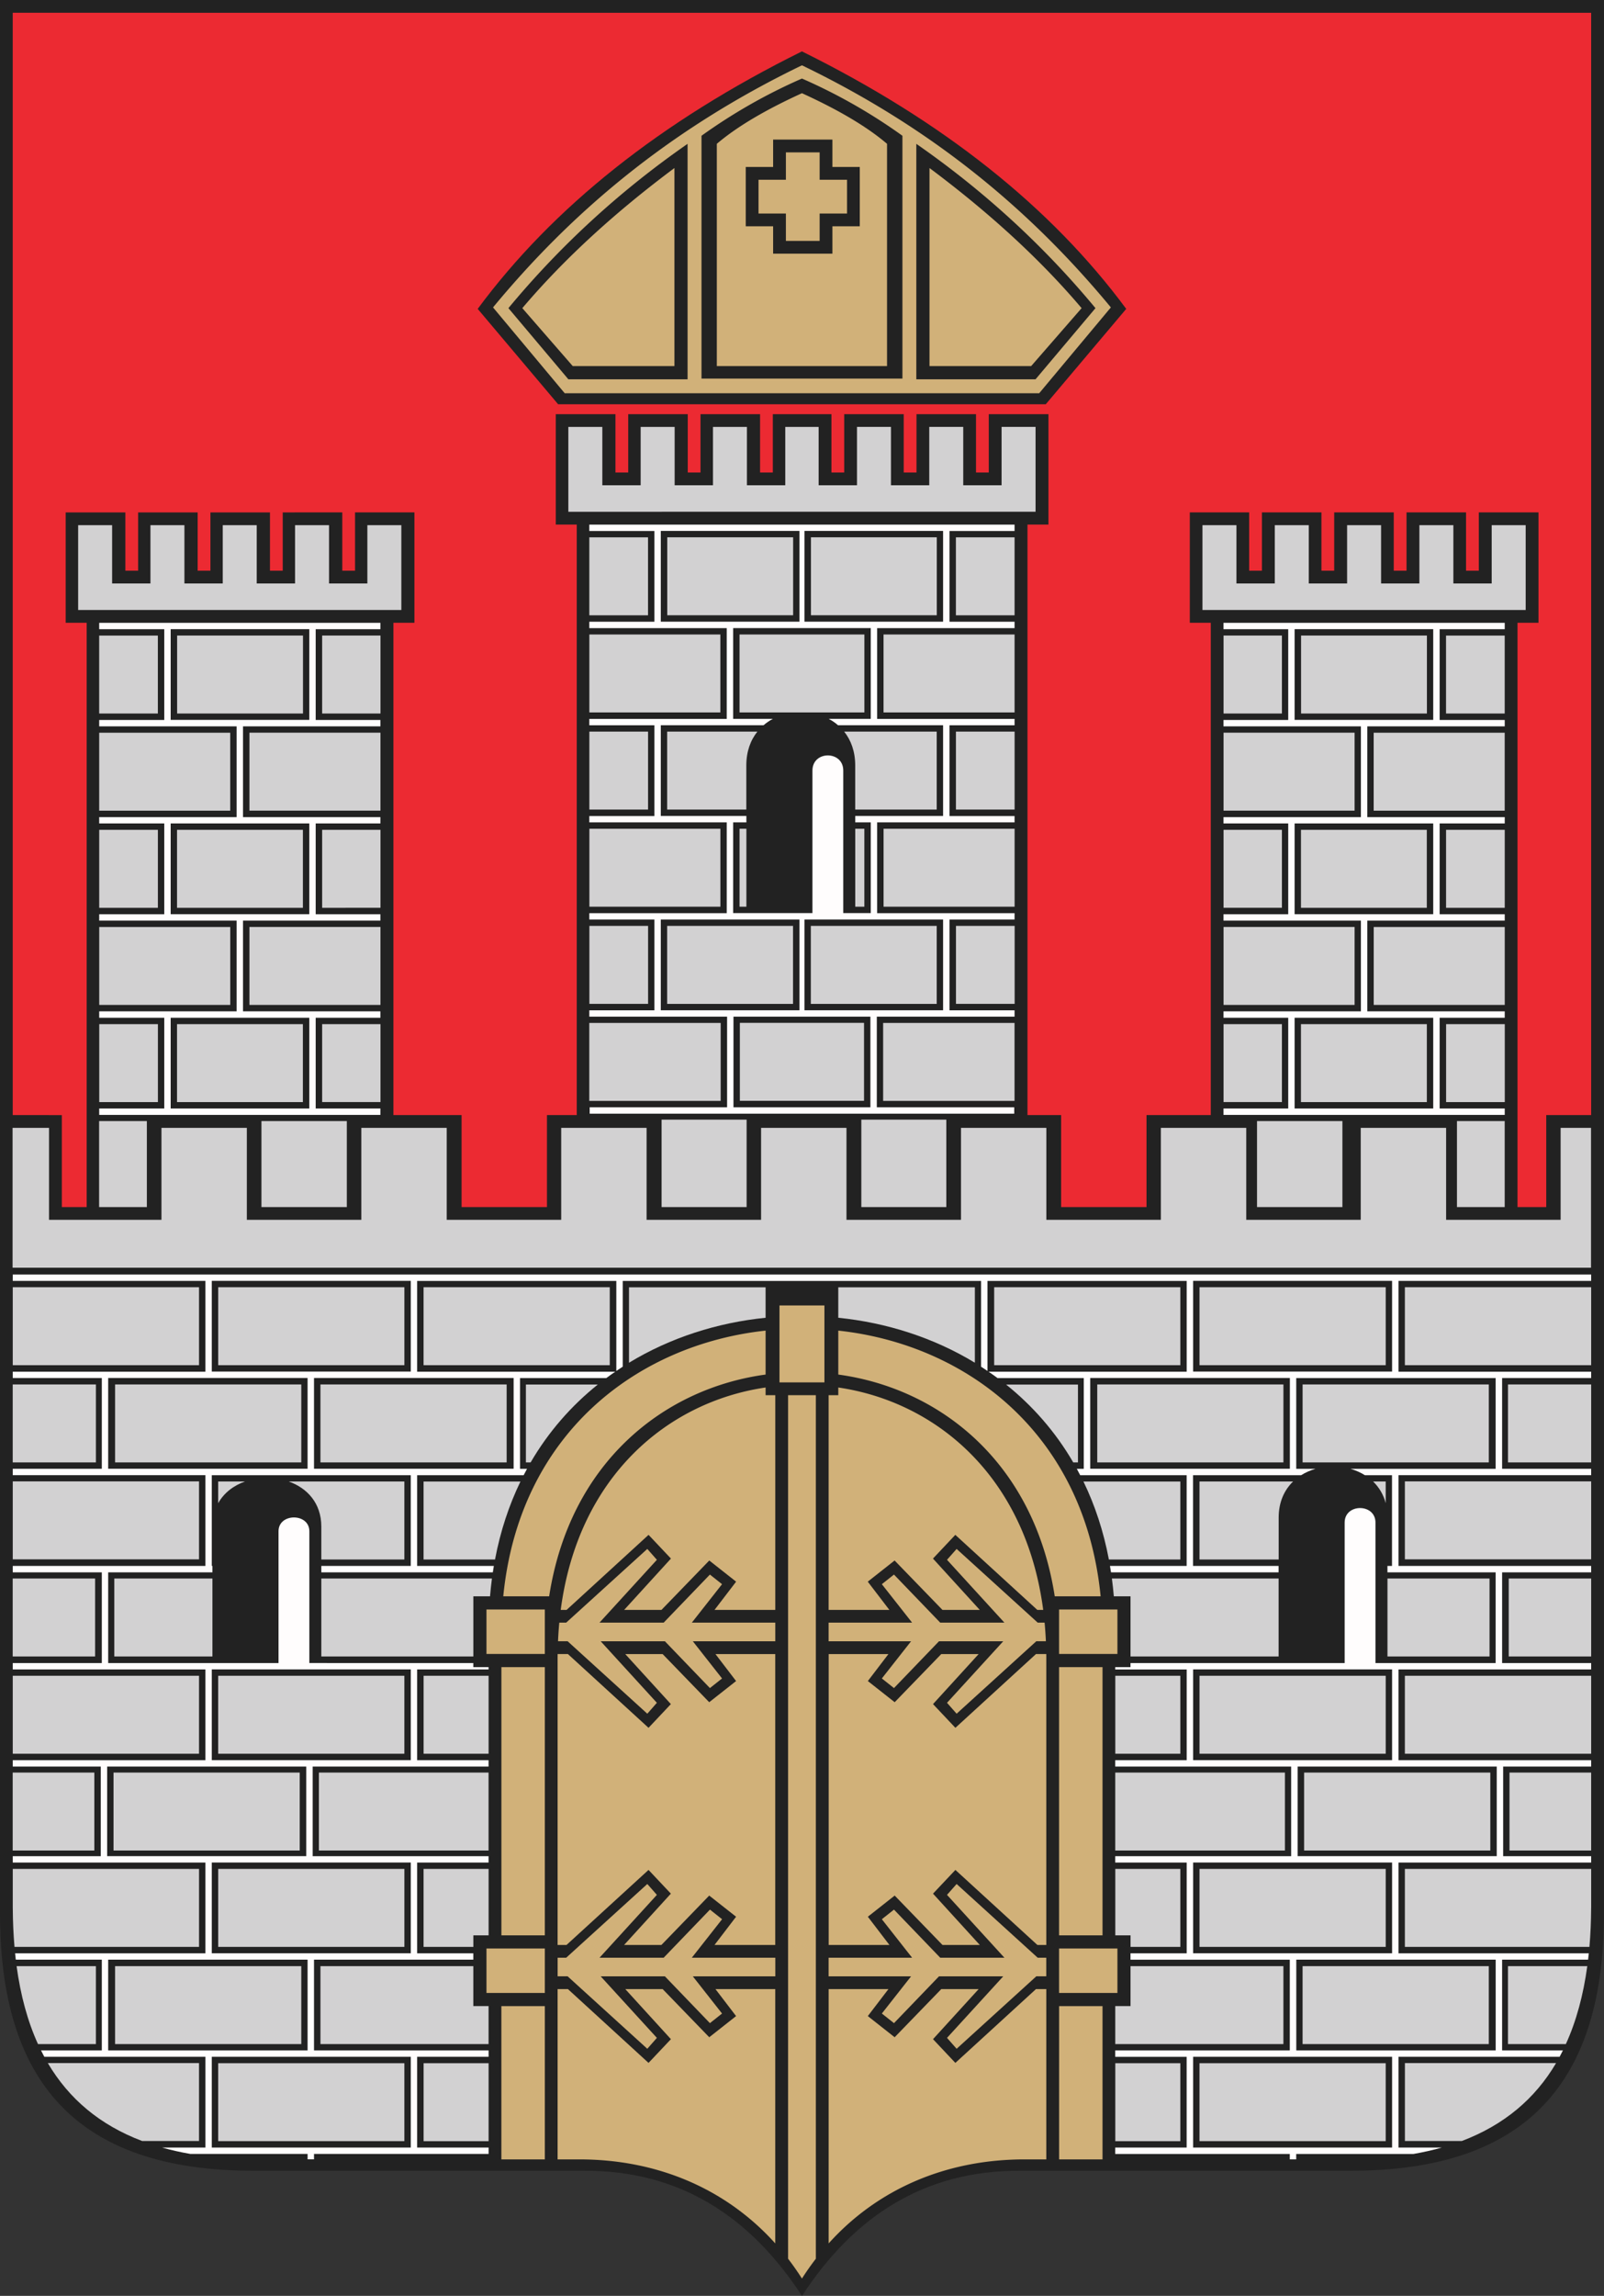
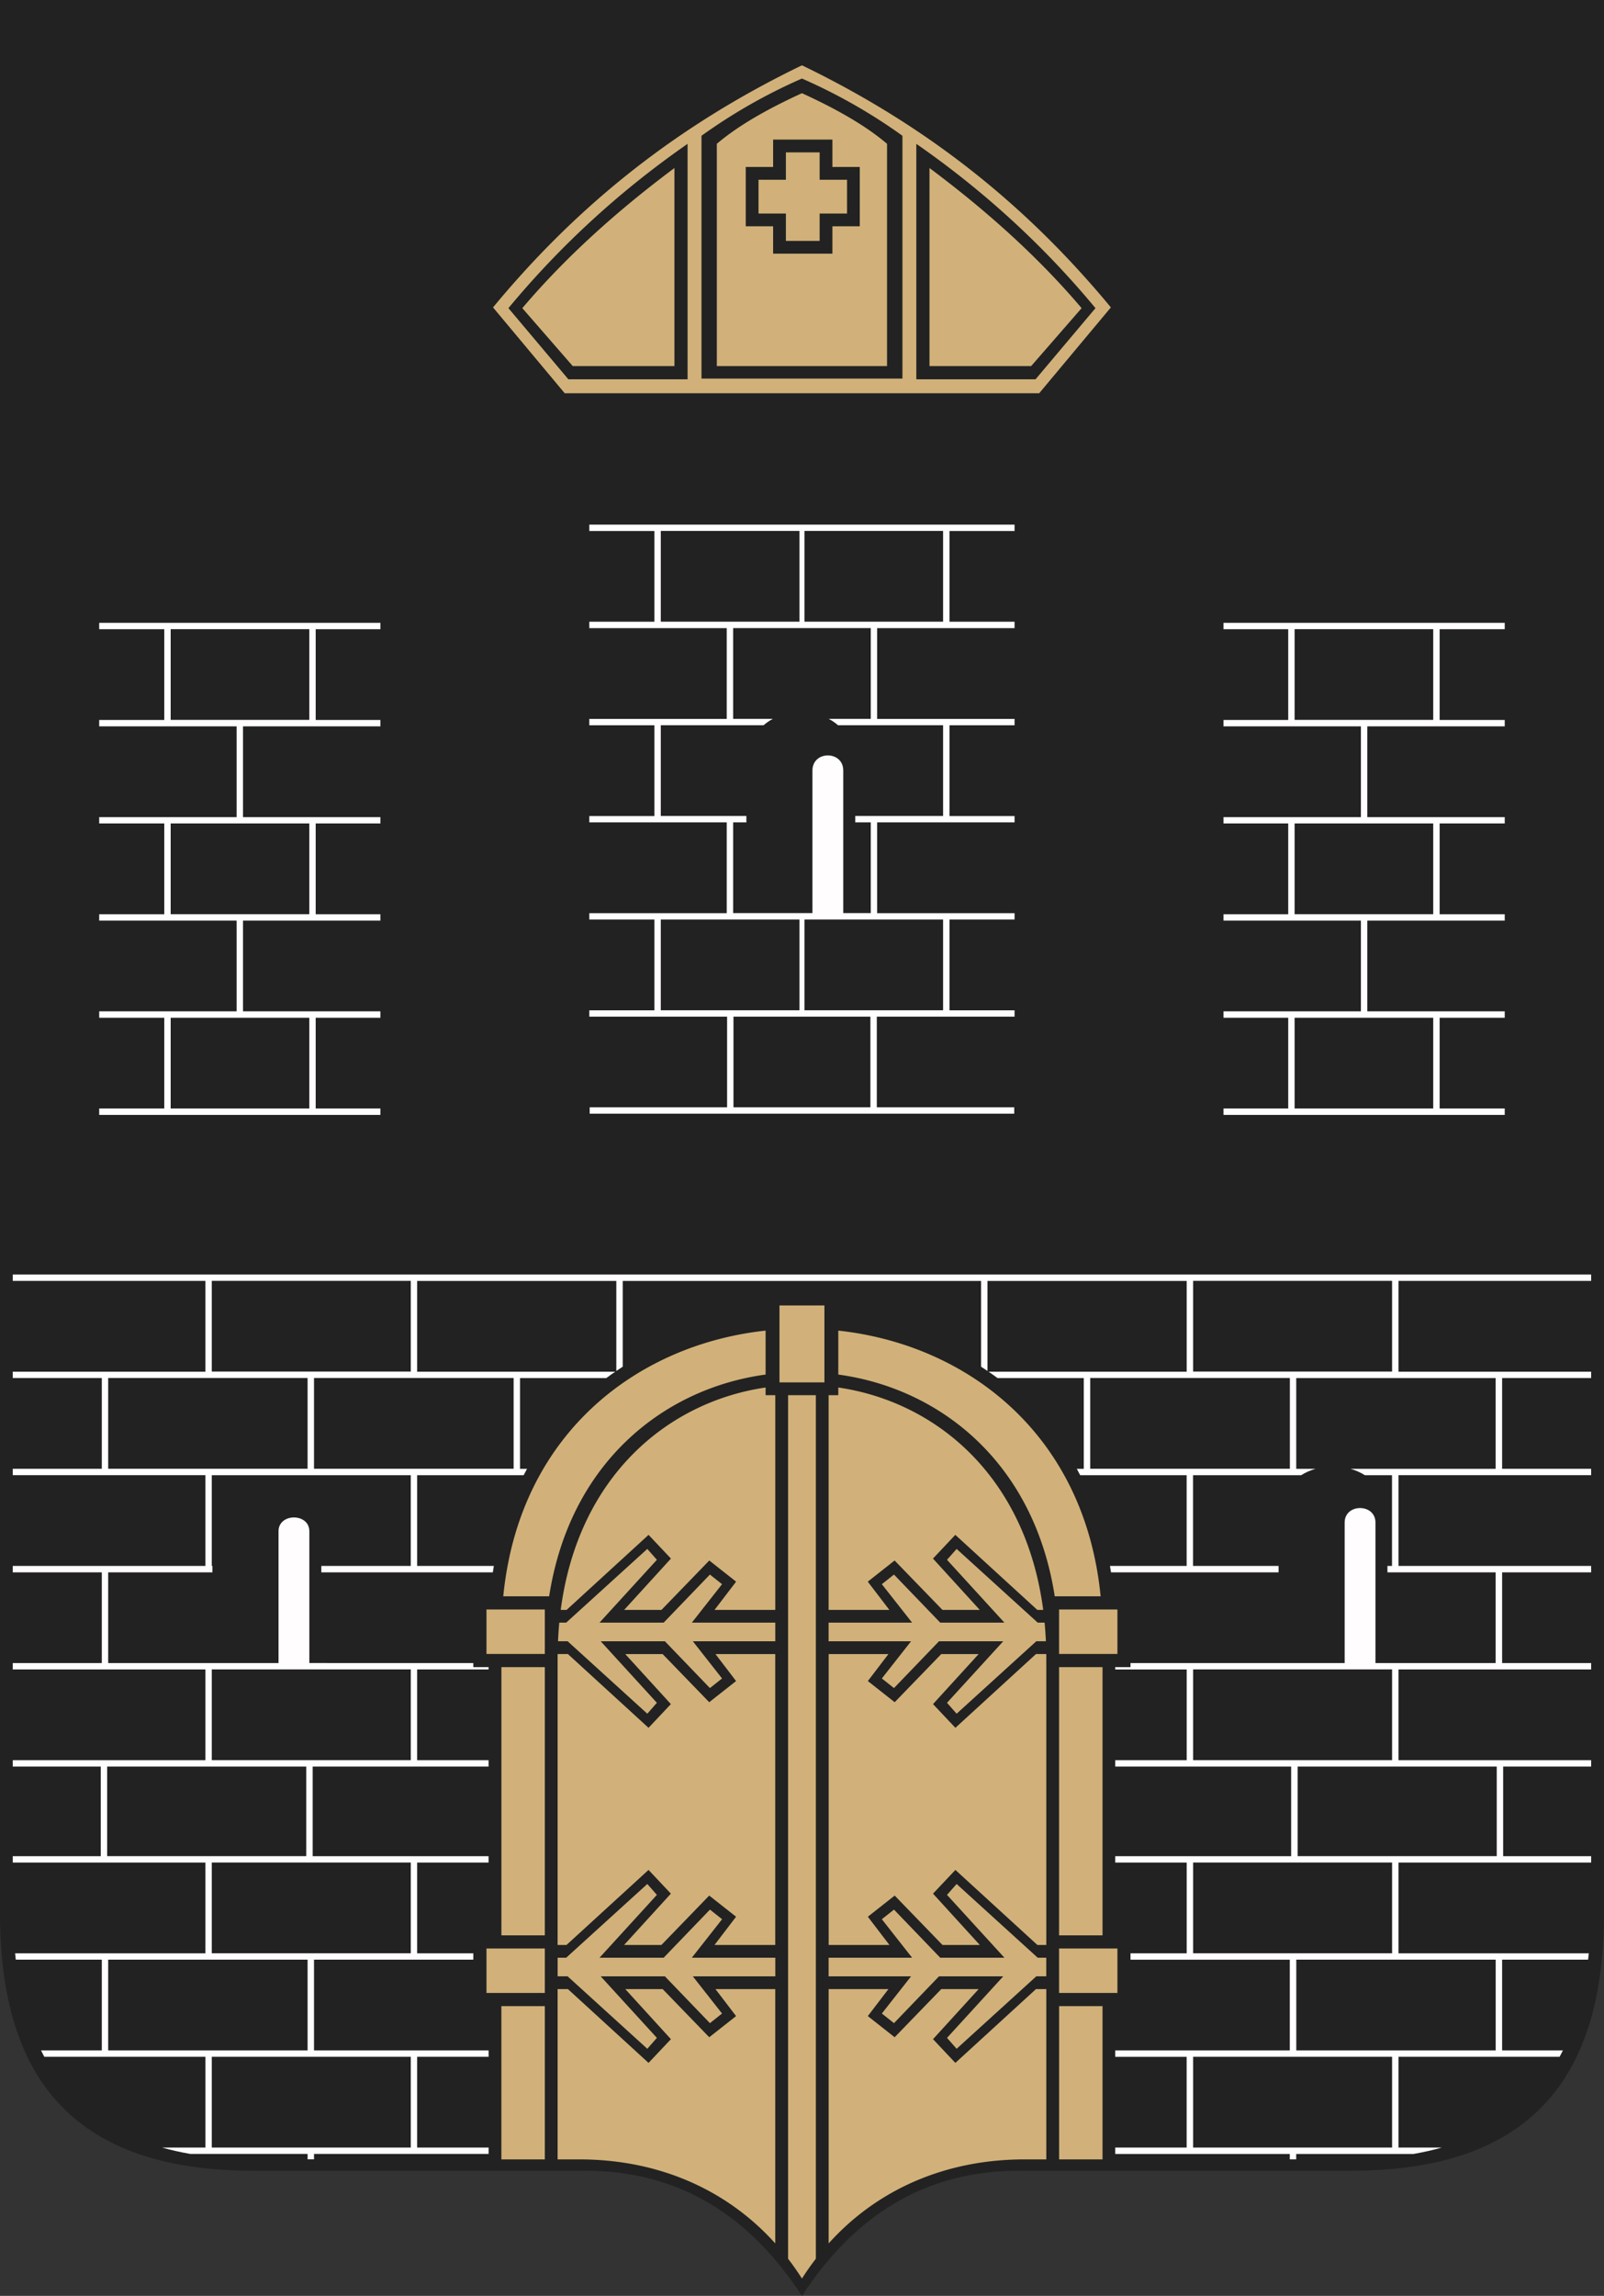
<svg xmlns="http://www.w3.org/2000/svg" viewBox="0 0 482.41 690.2">
  <rect x="0" y="0" width="482.41" height="690.2" fill="#333333" stroke="none" />
  <g fill-rule="evenodd">
    <path d="M482.4 0v575.44c-.08 49.78-22.5 77.22-76.43 77.14h-99.23c-28.95-.12-50.08 13.91-65.54 37.62-15.46-23.71-36.59-37.74-65.54-37.62H76.426C22.496 652.65.078 625.22 0 575.44V0h482.41" fill="#222" />
-     <path d="M3.828 335.22V3.84l474.72.003v331.38h-13.51v27.65h-8.64v-175.65h6.31v-33.18h-17.95v17.53h-3.84v-17.53h-17.9v17.53h-3.84v-17.53h-17.91v17.53h-3.84v-17.53h-17.9v17.53h-3.84v-17.53h-17.85v33.18h6.31v148h-19.33v27.65h-25.68v-27.65h-10.12v-177.52h6.31v-33.19h-17.95v17.53h-3.84v-17.53h-17.9v17.53h-3.84v-17.53h-17.9v17.53h-3.84v-17.53h-17.63v17.53h-3.84v-17.53h-17.91v17.53h-3.84v-17.53h-17.9v17.53h-3.84v-17.53h-17.95v33.19h6.31v177.52h-8.96v27.65h-25.68v-27.65h-20.5v-148h6.32v-33.18h-17.86v17.53h-3.84v-17.53H85.03v17.53h-3.84v-17.53H63.287v17.53h-3.84v-17.53H41.545v17.53h-3.84v-17.53H19.756v33.18h6.312v175.65H18.6v-27.65H3.826zm164.03-213.69l-24.19-28.671c22.56-30.488 54.94-56.336 97.52-77.41 42.58 21.07 74.97 46.922 97.53 77.41l-24.2 28.671h-146.66" fill="#ec2a32" />
-     <path d="M246.21 128.34v17.54h11.53v-17.54h10.22v17.54h11.52v-17.54h10.22v17.54h11.53v-17.54h10.22v25.51H170.93v-25.51h10.22v17.54h11.53v-17.54h10.22v17.54h11.53v-17.54h10.21v17.54h11.53v-17.54h10.04zm-21.73 144.24h-2.06v-23.44h2.06v23.44zm32.74-23.44h2.74v23.44h-2.74v-23.44zm2.75-34.96h-37.55v-23.44h37.55v23.44zm-37.45 116.75V307.5h37.34v23.43h-37.34zm-100.9 56.04H65.625v23.44h55.995v-23.44zm239.14 0h56v23.44h-56v-23.44zM121.62 561.84H65.625v23.44h55.995v-23.44zm239.14 0h56v23.44h-56v-23.44zM127.39 386.97h56v23.44h-56v-23.44zm227.6 0H299v23.44h55.99v-23.44zM142.36 585.28h-14.97v-23.44h19.56v19.97h-4.59v3.47zm197.66 0h14.97v-23.44h-19.56v19.97h4.59v3.47zM148.88 468.82h-21.49v-23.44h29.14c-3.42 7.06-6.03 14.87-7.65 23.44zm184.62 0h21.49v-23.44h-29.14c3.42 7.06 6.03 14.87 7.65 23.44zM146.95 643.69H127.4v-23.44h19.55v23.44zm188.48 0h19.56v-23.44h-19.56v23.44zM146.95 527.22H127.4v-23.44h19.55v23.44zm188.48 0h19.56v-23.44h-19.56v23.44zm-275.57 0H3.836v-23.44H59.86v23.44zm362.66 0h56.03v-23.44h-56.03v23.44zM59.86 410.41H3.836v-23.44H59.86v23.44zm362.66 0h56.03v-23.44h-56.03v23.44zM3.84 573.62v-11.78h56.024v23.44H4.36c-.32-3.73-.493-7.62-.516-11.66H3.84zm474.71 0v-11.78h-56.03v23.44h55.51c.32-3.73.49-7.62.51-11.66h.01zM59.86 468.78H3.836v-23.44H59.86v23.44zm362.66 0h56.03v-23.44h-56.03v23.44zM14.38 620.21h45.477v23.43h-17.11c-12.691-4.8-22.027-12.68-28.367-23.43zm453.62 0h-45.47v23.43h17.11c12.69-4.8 22.02-12.68 28.36-23.43zM65.62 527.22h55.995v-23.44H65.62v23.44zm351.14 0h-56v-23.44h56v23.44zM65.62 445.38v6.52c1.75-3.15 4.672-5.32 8.051-6.52H65.62zm31.016 23.44h24.979v-23.44h-34.76c5.48 1.94 9.781 6.46 9.781 13.53v9.91zm320.12-23.44v6.51c-.69-2.64-2.03-4.81-3.78-6.51h3.78zm-32.2 23.44h-23.8v-23.44h28.14c-2.63 2.55-4.33 6.16-4.33 10.85v12.58l-.01.01zm-262.94 151.43H65.621v23.43h55.995v-23.43zm239.14 0h56v23.43h-56v-23.43zm-171.58-210.58V387h41.08v9.15c-14.51 1.47-28.67 5.98-41.08 13.52zm104.02 0V387h-41.08v9.15c14.51 1.47 28.67 5.98 41.08 13.52zm-133.61 29.97h-1.42v-23.41h21.62c-7.91 6.34-14.8 14.14-20.2 23.41zM96.375 416.2h56.001v23.43H96.375V416.2zm-5.762 0h-56v23.43h56V416.2zm-86.789 0h25.02v23.43H3.824V416.2zm318.96 23.44h1.42v-23.41h-21.62c7.91 6.34 14.81 14.14 20.2 23.41zm63.21-23.44h-55.99v23.43h55.99V416.2zm5.77 0h56v23.43h-56V416.2zm86.79 0h-25.02v23.43h25.02V416.2zm-331.61 198.3H96.377v-23.43h45.977v12.01h4.59v11.42zm-56.333-23.43h-56v23.43h56v-23.43zm-85.621 0h23.852v23.43H11.424c-3.121-6.85-5.242-14.68-6.434-23.43zm330.43 23.43h50.57v-23.43h-45.98v12.01h-4.59v11.42zm56.34-23.43h56v23.43h-56v-23.43zm85.62 0h-23.85v23.43h17.41c3.12-6.85 5.25-14.68 6.44-23.43zm-335.03-93.09H96.635v-23.44h51.315c-.22 1.76-.42 3.54-.57 5.35h-5.02v18.08l-.01.01zm-78.461-23.44H34.377v23.44h29.512v-23.44zm-60.071 0h24.789v23.44H3.818v-23.44zm336.19 23.44h44.54v-23.44h-50.14c.23 1.76.43 3.54.58 5.35h5.02v18.09zm77.28-23.44h30.7v23.44h-30.7v-23.44zm61.26 0h-24.79v23.44h24.79v-23.44zm-331.61 81.78H95.91v-23.44h51.028v23.44zm-56.794-23.44h-56v23.43h56v-23.43zm-86.328 0h24.559v23.43H3.816v-23.43zm331.6 23.44h51.03v-23.44h-51.03v23.44zm56.8-23.44h56v23.43h-56v-23.43zm86.33 0h-24.56v23.43h24.56v-23.43zm-463.8-193.82v27.65h33.812v-27.65h25.68v27.65h34.436v-27.65h25.68v27.65h34.43v-27.65h25.68v27.65h34.44v-27.65h25.68v27.65h34.44v-27.65h25.67v27.65h34.44v-27.65h25.68v27.65h34.43v-27.65h25.68v27.65h34.44v-27.65h9.14v42.04H3.784l-.003-42.04h10.965zm15.062-2.04h14.36v25.85h-14.36v-25.85zm422.74 0h-14.36v25.85h14.36v-25.85zm-235.8-6.06h-39.52v-23.44h39.52v23.44zm48.86 0h39.52v-23.44h-39.52v23.44zm-186.98 6.06h25.683v25.85H78.628v-25.85zm325.11 0h-25.68v25.85h25.68v-25.85zm-179.19-.43h-25.57v26.28h25.57v-26.28zm34.5 0h25.56v26.28h-25.56v-26.28zM33.718 175.41h11.528v-17.53h10.219v17.53h11.527v-17.53h10.219v17.53h11.527v-17.53h10.219v17.53h11.527v-17.53h10.22v25.5H23.5v-25.5h10.218v17.53zm414.92 0h-11.53v-17.53h-10.22v17.53h-11.52v-17.53h-10.22v17.53h-11.53v-17.53h-10.22v17.53h-11.53v-17.53h-10.22v25.5h97.21v-25.5h-10.22v17.53zm-357.54 74.06H53.242v23.44h37.856v-23.44zm300.17 0h37.85v23.44h-37.85v-23.44zm-190.62-29.53v23.44h23.81v-13.27c0-4.22 1.28-7.61 3.33-10.17h-27.14zm81.07 0v23.44h-24.51v-13.27c0-4.22-1.28-7.61-3.32-10.17h27.83zM53.238 331.32h37.856v-23.44H53.238v23.44zm375.89 0h-37.86v-23.44h37.86v23.44zm-228.48-29.53h37.86v-23.44h-37.86v23.44zm81.07 0h-37.86v-23.44h37.86v23.44zM47.478 214.5H29.829v-23.43h17.649v23.43zm387.42 0h17.65v-23.43h-17.65v23.43zm-240-29.53h-17.66v-23.43h17.66v23.43zm92.59 0h17.65v-23.43h-17.65v23.43zm-218.25 58.74H29.832v-23.44h39.406v23.44zm343.9 0h39.41v-23.44h-39.41v23.44zm-196.49-29.53h-39.4v-23.44h39.4v23.44zm49.08 0h39.41v-23.44h-39.41v23.44zm-218.24 58.73H29.839v-23.44h17.649v23.44zm387.42 0h17.65v-23.44h-17.65v23.44zm-240-29.53h-17.66v-23.44h17.66v23.44zm92.59 0h17.65v-23.44h-17.65v23.44zm-218.25 58.73H29.842v-23.43h39.406v23.43zm343.9 0h39.41v-23.43h-39.41v23.43zm-196.49-29.53h-39.4v-23.44h39.4v23.44zm49.08 0h39.41v-23.44h-39.41v23.44zm-218.24 58.74H29.849v-23.44h17.649v23.44zm387.42 0h17.65v-23.44h-17.65v23.44zm-240-29.53h-17.66v-23.44h17.66v23.44zm92.59 0h17.65v-23.44h-17.65v23.44zm-190.62 6.09h17.543v23.43H96.888v-23.43zm288.65 0h-17.55v23.43h17.55v-23.43zm-310.52-29.21h39.406v23.44H75.018v-23.44zm332.38 0h-39.41v23.44h39.41v-23.44zm-310.51-29.2h17.543v23.44H96.888v-23.44zm288.65 0h-17.55v23.44h17.55v-23.44zm-310.52-29.21h39.406v23.44H75.018v-23.44zm332.38 0h-39.41v23.44h39.41v-23.44zm-310.51-29.2h17.543v23.44H96.888v-23.44zm288.65 0h-17.55v23.44h17.55v-23.44zm-294.41 0H53.272v23.44h37.856v-23.44zm300.17 0h37.85v23.44h-37.85v-23.44zm-152.76-29.53h-37.86v23.44h37.86v-23.44zm5.35 0h37.85v23.44h-37.85" fill="#d2d1d2" />
    <path d="M236.36 72.422v-8.235h-8.23V54.043h8.23v-8.235h10.15v8.235h8.24v10.144h-8.24v8.235h-10.15zm-33.52-21.911v59.549h-30.58l-15.17-17.424c12.75-15.031 28.16-29.003 45.75-42.121v-.004zm76.71 0v59.549h30.57l15.18-17.424c-12.75-15.031-28.17-29.003-45.75-42.121v-.004zm-55.26-.312h8.23v-8.23h17.83v8.23h8.23v17.828h-8.23v8.234h-17.83v-8.234h-8.23V50.199zm-8.7 59.861V43.234c6.33-5.387 15.09-10.422 25.6-15.215 10.51 4.793 19.27 9.828 25.59 15.215v66.826h-51.19zm96.95 8.16l21.56-25.806c-23.11-27.926-52.12-53.086-92.91-72.778-40.78 19.692-69.8 44.852-92.91 72.778l21.56 25.806h142.7zm-36.95-74.986v70.796h35.85l18.03-21.394c-15.61-18.816-33.57-35.285-53.89-49.398l.01-.004zm-4.18 70.576V40.812a165.022 165.022 0 00-30.22-17.199c-11.03 4.82-21.02 10.609-30.21 17.199v72.998h60.43zm-64.62-70.576v70.796h-35.85l-18.03-21.394c15.61-18.816 33.58-35.285 53.89-49.398l-.01-.004zm-60.48 542.53h17.55v13.36h-17.55v-13.36zm189.76 0h-17.55v13.36h17.55v-13.36zm-189.76-101.92h17.55v13.37h-17.55v-13.37zm189.76 0h-17.55v13.37h17.55v-13.37zm-185.28 165.32h13.07v-46.08h-13.07v46.08zm79.47-249.15c-38.33 4.13-74.06 30.75-78.9 79.88h13.8c6.25-40.29 34.54-62.51 65.1-66.67v-13.21zm-66.4 101.16H150.8v80.64h13.06v-80.64zm167.73 147.99h-13.06v-46.08h13.06v46.08zm-79.47-249.15c38.33 4.13 74.06 30.75 78.9 79.88h-13.8c-6.25-40.29-34.53-62.51-65.1-66.67v-13.21zm66.4 101.16h13.07v80.64h-13.07v-80.64zm-84.09-108.73h13.52v23.13h-13.52v-23.13zm-66.73 256.72v-51.19h3.11l24.24 22.18 6.73-7.13-13.72-15.05h11.24l14.01 14.47 8.07-6.36-6.2-8.11h17.98v76.45c-14.94-16.61-35.8-25.35-59.26-25.26h-6.21.01zm0-64.46v-86.05c0-.47.01-.93.01-1.41h3.09l24.25 22.18 6.72-7.13-13.72-15.04h11.24l14.01 14.47 8.08-6.36-6.2-8.11h17.98v87.45h-18.27l6.49-8.49-8.08-6.36-14.38 14.85H187.7l14.07-15.43-6.72-7.13-24.67 22.56h-2.68zm.94-100.73c5.28-40.27 32.29-62.56 61.62-66.86v2.31h2.91v64.55H214.9l6.49-8.49-8.07-6.36-14.38 14.85h-11.22l14.07-15.43-6.73-7.13-24.66 22.57h-1.76v-.01zm146.04 165.19v-51.19h-3.11l-24.24 22.18-6.72-7.13 13.72-15.05h-11.24l-14.02 14.47-8.07-6.36 6.2-8.11h-17.98v76.45c14.94-16.61 35.8-25.35 59.27-25.26h6.2-.01zm0-64.46v-86.05c0-.47 0-.93-.01-1.41h-3.09l-24.24 22.18-6.73-7.13 13.72-15.04h-11.24l-14.01 14.47-8.07-6.36 6.19-8.11h-17.97v87.45h18.27l-6.49-8.49 8.07-6.36 14.38 14.85h11.22l-14.07-15.43 6.73-7.13 24.66 22.56h2.69-.01zm-.93-100.73c-5.29-40.27-32.29-62.56-61.63-66.86v2.31h-2.91v64.55h18.27l-6.49-8.49 8.07-6.36 14.39 14.85h11.22l-14.07-15.43 6.72-7.13 24.67 22.57h1.75l.01-.01zm-80.58 9.43h-24.8l8.79 11.18-3.65 2.89-13.54-14.07h-19.31l16.9 18.5-2.88 3.28-23.97-21.79h-2.88c.08-1.89.21-3.76.38-5.59h2.07l24.4-22.16 2.88 3.27-17.26 18.89h19.3l13.91-14.45 3.65 2.89-9.09 11.56h25.1v5.6zm16.04 0h24.8l-8.79 11.18 3.65 2.89 13.54-14.07h19.32l-16.91 18.5 2.89 3.28 23.97-21.79h2.88c-.09-1.89-.22-3.76-.39-5.59h-2.07l-24.39-22.16-2.89 3.27 17.26 18.89h-19.3l-13.91-14.45-3.65 2.89 9.1 11.56h-25.11v5.6zm-16.04 100.73h-24.8l8.79 11.18-3.65 2.89-13.54-14.07h-19.31l16.9 18.5-2.88 3.28-23.97-21.79h-3v-5.58h2.57l24.4-22.17 2.88 3.27-17.25 18.89h19.29l13.92-14.46 3.65 2.89-9.1 11.57h25.11v5.59l-.01.01zm16.04 0h24.8l-8.79 11.18 3.65 2.89 13.54-14.07h19.32l-16.91 18.5 2.89 3.28 23.97-21.79h2.99v-5.58h-2.57l-24.39-22.17-2.89 3.27 17.26 18.89h-19.3l-13.91-14.46-3.65 2.89 9.1 11.57h-25.11v5.6zm-3.84 84.9v-259.61h-8.35v259.61c1.46 1.9 2.85 3.88 4.17 5.95 1.32-2.07 2.71-4.05 4.18-5.95" fill="#d1b179" />
    <path d="M433.65 645.6H420.6v-27.28h48.46c.34-.62.67-1.27.99-1.91h-18.28v-27.29h25.86c.08-.63.15-1.27.21-1.91H420.6v-27.28h57.95v-1.92h-26.47v-26.93h26.47v-1.92H420.6v-27.28h57.95v-1.92h-26.78v-27.28h26.78v-1.93H420.6v-27.28h57.95v-1.92h-26.78v-27.28h26.78v-1.91H420.6v-27.29h57.95v-1.92H3.84l-.004 1.92h57.942v27.29H3.836v1.91h26.781v27.28H3.836v1.92h57.942v27.28H3.836v1.93h26.781v27.28H3.836v1.92h57.942v27.28H3.836v1.92h26.469v26.93H3.836v1.92h57.942v27.28H4.539c.063.64.133 1.28.211 1.91h25.867v27.29H12.336c.32.64.648 1.29.992 1.91h48.454v27.28H48.735c2.695.76 5.527 1.41 8.492 1.92h35.285v1.63h1.93v-1.63h52.508v-1.92h-21.49v-27.28h21.49v-1.91H94.442v-27.29h47.908v-1.91h-16.89v-27.28h21.48v-1.92H94.039v-26.93h52.901v-1.92h-21.48v-27.28h21.48v-.7h-4.59v-1.22l-49.311-.01v-39.62c0-5.53-9.273-5.53-9.273 0v39.63H32.535v-27.28h31.356v-1.92h-.195v-27.28h59.844v27.28H96.637v1.92h51.583c.09-.64.2-1.28.3-1.92h-23.06v-27.28h32.03c.33-.65.67-1.29 1.02-1.92h-2.11v-27.28h25.95c.89-.66 1.78-1.3 2.7-1.92h-59.59v-27.28h59.9v27.06c.64-.43 1.28-.86 1.93-1.28v-25.78h107.77v25.78c.65.42 1.29.84 1.93 1.28v-27.06h59.91v27.28h-59.59c.91.62 1.81 1.26 2.7 1.92h25.94v27.28h-2.1c.35.63.69 1.27 1.02 1.92h32.02v27.28h-23.06c.1.63.21 1.27.31 1.92h50.4v-1.92h-25.73v-27.28h32.51c1.34-.84 2.8-1.48 4.34-1.92h-5.81v-27.28h59.97v27.28h-43.66c1.53.44 3 1.08 4.34 1.92h8.15v27.28h-1.37v1.92h32.54v27.28h-36.14v-42.24c0-5.82-9.27-5.82-9.27 0v42.24H340v1.22h-4.59v.7h21.49v27.28h-21.49v1.92h52.91v26.93h-52.91v1.92h21.49v27.28H340v1.92h47.91v27.28h-52.5v1.92h21.48v27.28h-21.48v1.92h52.5v1.63h1.93v-1.63h35.29c2.96-.52 5.8-1.16 8.49-1.92l.03-.01zm16.5-87.6h-59.88v-26.93h59.88V558zm-417.92 0h59.88v-26.93H32.23V558zm.305-143.75h59.973v27.29H32.535v-27.29zm121.94 27.29H94.441v-27.29h60.034v27.29zm-30.93-56.49H63.698v27.28h59.847v-27.28zm0 116.81H63.698v27.28h59.847v-27.28zm204.35-60.32h60.04v-27.29h-60.04v27.29zm30.94-56.49h59.84v27.28h-59.84v-27.28zm0 116.81h59.84v27.28h-59.84v-27.28zm-326.3 87.26h59.973v27.28H32.535v-27.28zm91.011 29.2H63.699v27.28h59.847v-27.28zm0-58.4H63.699v27.28h59.847v-27.28zm326.29 29.2h-59.97v27.28h59.97v-27.28zm-91 29.2h59.84v27.28h-59.84v-27.28zm0-58.4h59.84v27.28h-59.84v-27.28zm-96.95-343.82v-27.28h-41.39v27.28h11.96c-1 .53-1.94 1.17-2.81 1.92h-30.91v27.28h25.74v1.92h-3.98v27.28h23.85v-42.86c0-6.06 9.27-6.06 9.27 0v42.86h8.27v-27.28h-4.67v-1.92h26.42v-27.28h-31.6c-.86-.75-1.8-1.39-2.81-1.92h12.66zm43.15 118.7v-1.92h-41.33v-27.25h41.43v-1.91h-19.57v-27.29h19.57v-1.91h-41.33v-27.29h41.33v-1.91h-19.57v-27.28h19.57v-1.92h-41.33v-27.28h41.33v-1.93h-19.57v-27.28h19.57v-1.91h-127.9v1.91h19.57v27.28h-19.57v1.93h41.33v27.28h-41.33v1.92h19.57v27.28h-19.57v1.91h41.33v27.29h-41.33v1.91h19.57v27.29h-19.57v1.91h41.44v27.25h-41.33v1.92h127.69zm-84.44-29.17h41.18v27.25h-41.18v-27.25zm21.35-29.2h41.69v27.28h-41.69v-27.28zm0-116.82h41.69v27.28h-41.69v-27.28zm-1.51 116.82h-41.7v27.28h41.7v-27.28zm0-116.82h-41.7v27.28h41.7v-27.28zM93.026 305.96H51.33v27.28h41.696v-27.28zm1.921 27.28h19.461v1.92H29.834v-1.92h19.57v-27.28h-19.57v-1.92h41.328v-27.28H29.834v-1.92h19.57v-27.29h-19.57v-1.91h41.328v-27.28H29.834v-1.92h19.57v-27.28h-19.57v-1.92h84.574v1.92H94.947v27.28h19.461v1.92H73.084v27.28h41.324v1.91H94.947v27.29h19.461v1.92H73.084v27.28h41.324v1.92H94.947v27.28zm-1.921-85.69H51.33v27.28h41.696v-27.28zm0-58.41H51.33v27.28h41.696v-27.28zm296.33 116.82h41.69v27.28h-41.69v-27.28zm-1.92 27.28h-19.47v1.92h84.59v-1.92h-19.58v-27.28h19.58v-1.92h-41.33v-27.28h41.33v-1.92h-19.58v-27.29h19.58v-1.91h-41.33v-27.28h41.33v-1.92h-19.58v-27.28h19.58v-1.92h-84.59v1.92h19.47v27.28h-19.47v1.92h41.33v27.28h-41.33v1.91h19.47v27.29h-19.47v1.92h41.33v27.28h-41.33v1.92h19.47v27.28zm1.92-85.69h41.69v27.28h-41.69v-27.28zm0-58.41h41.69v27.28h-41.69" fill="#fffdfd" />
  </g>
</svg>